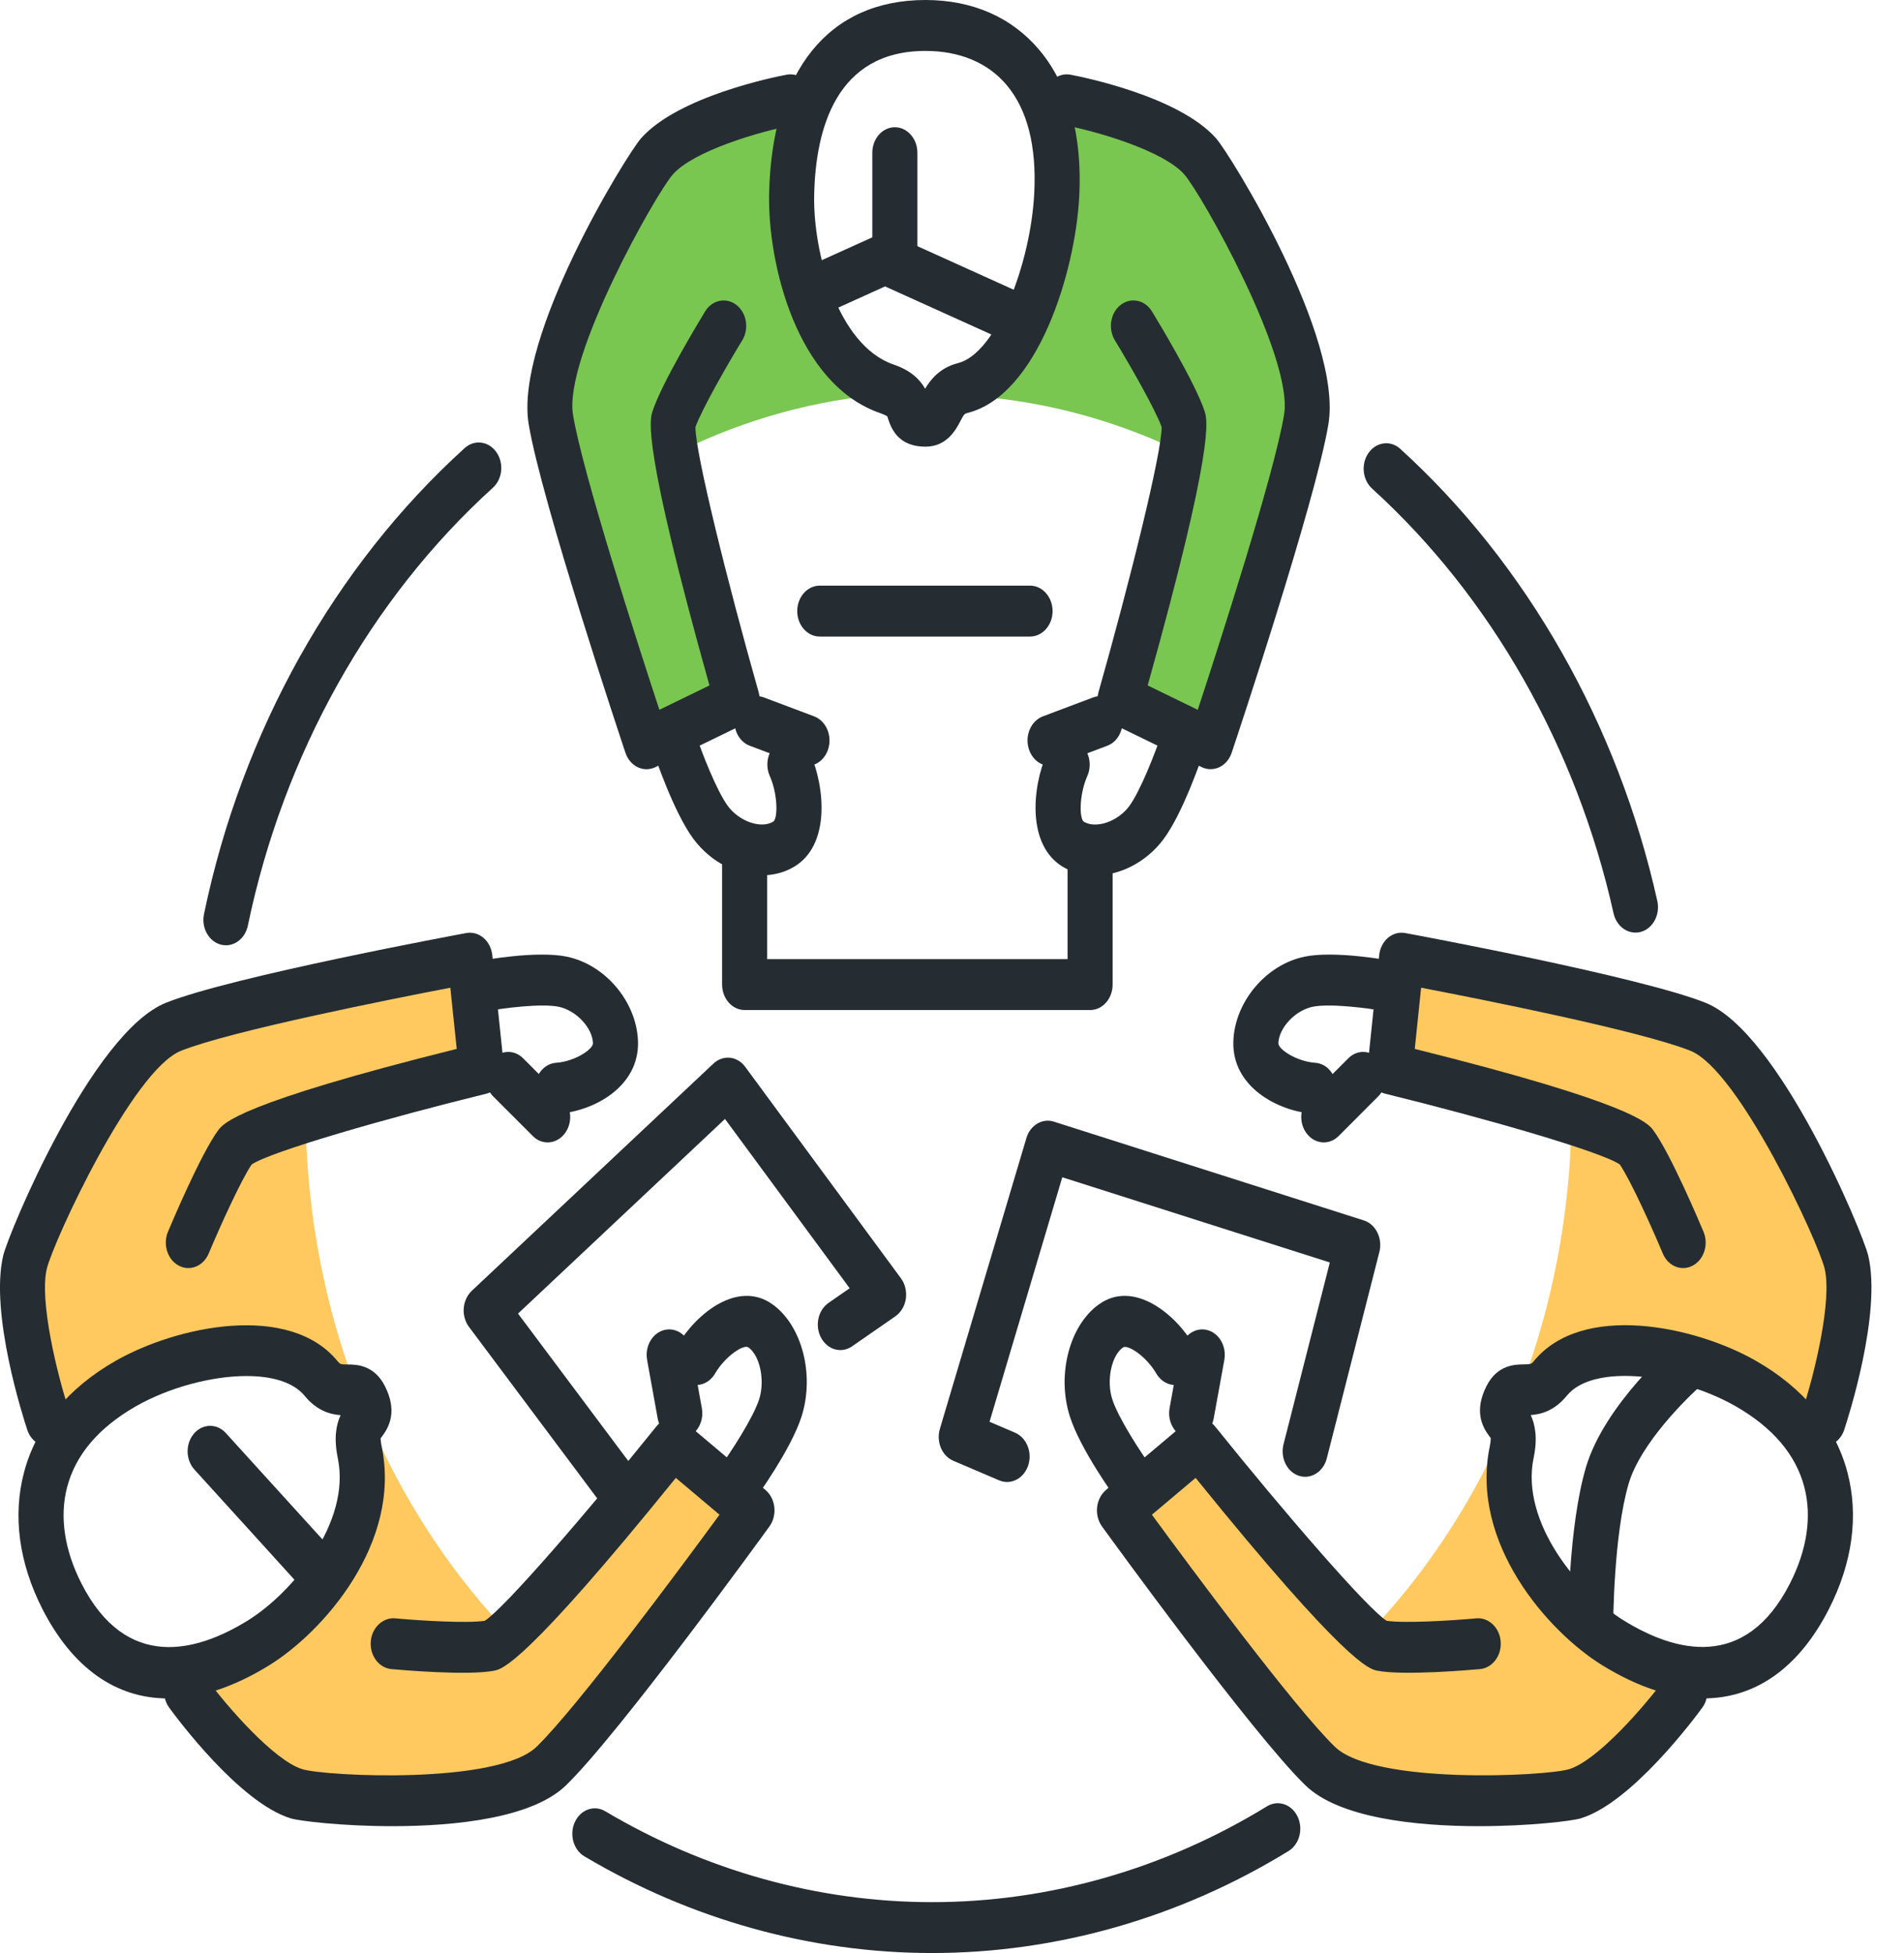
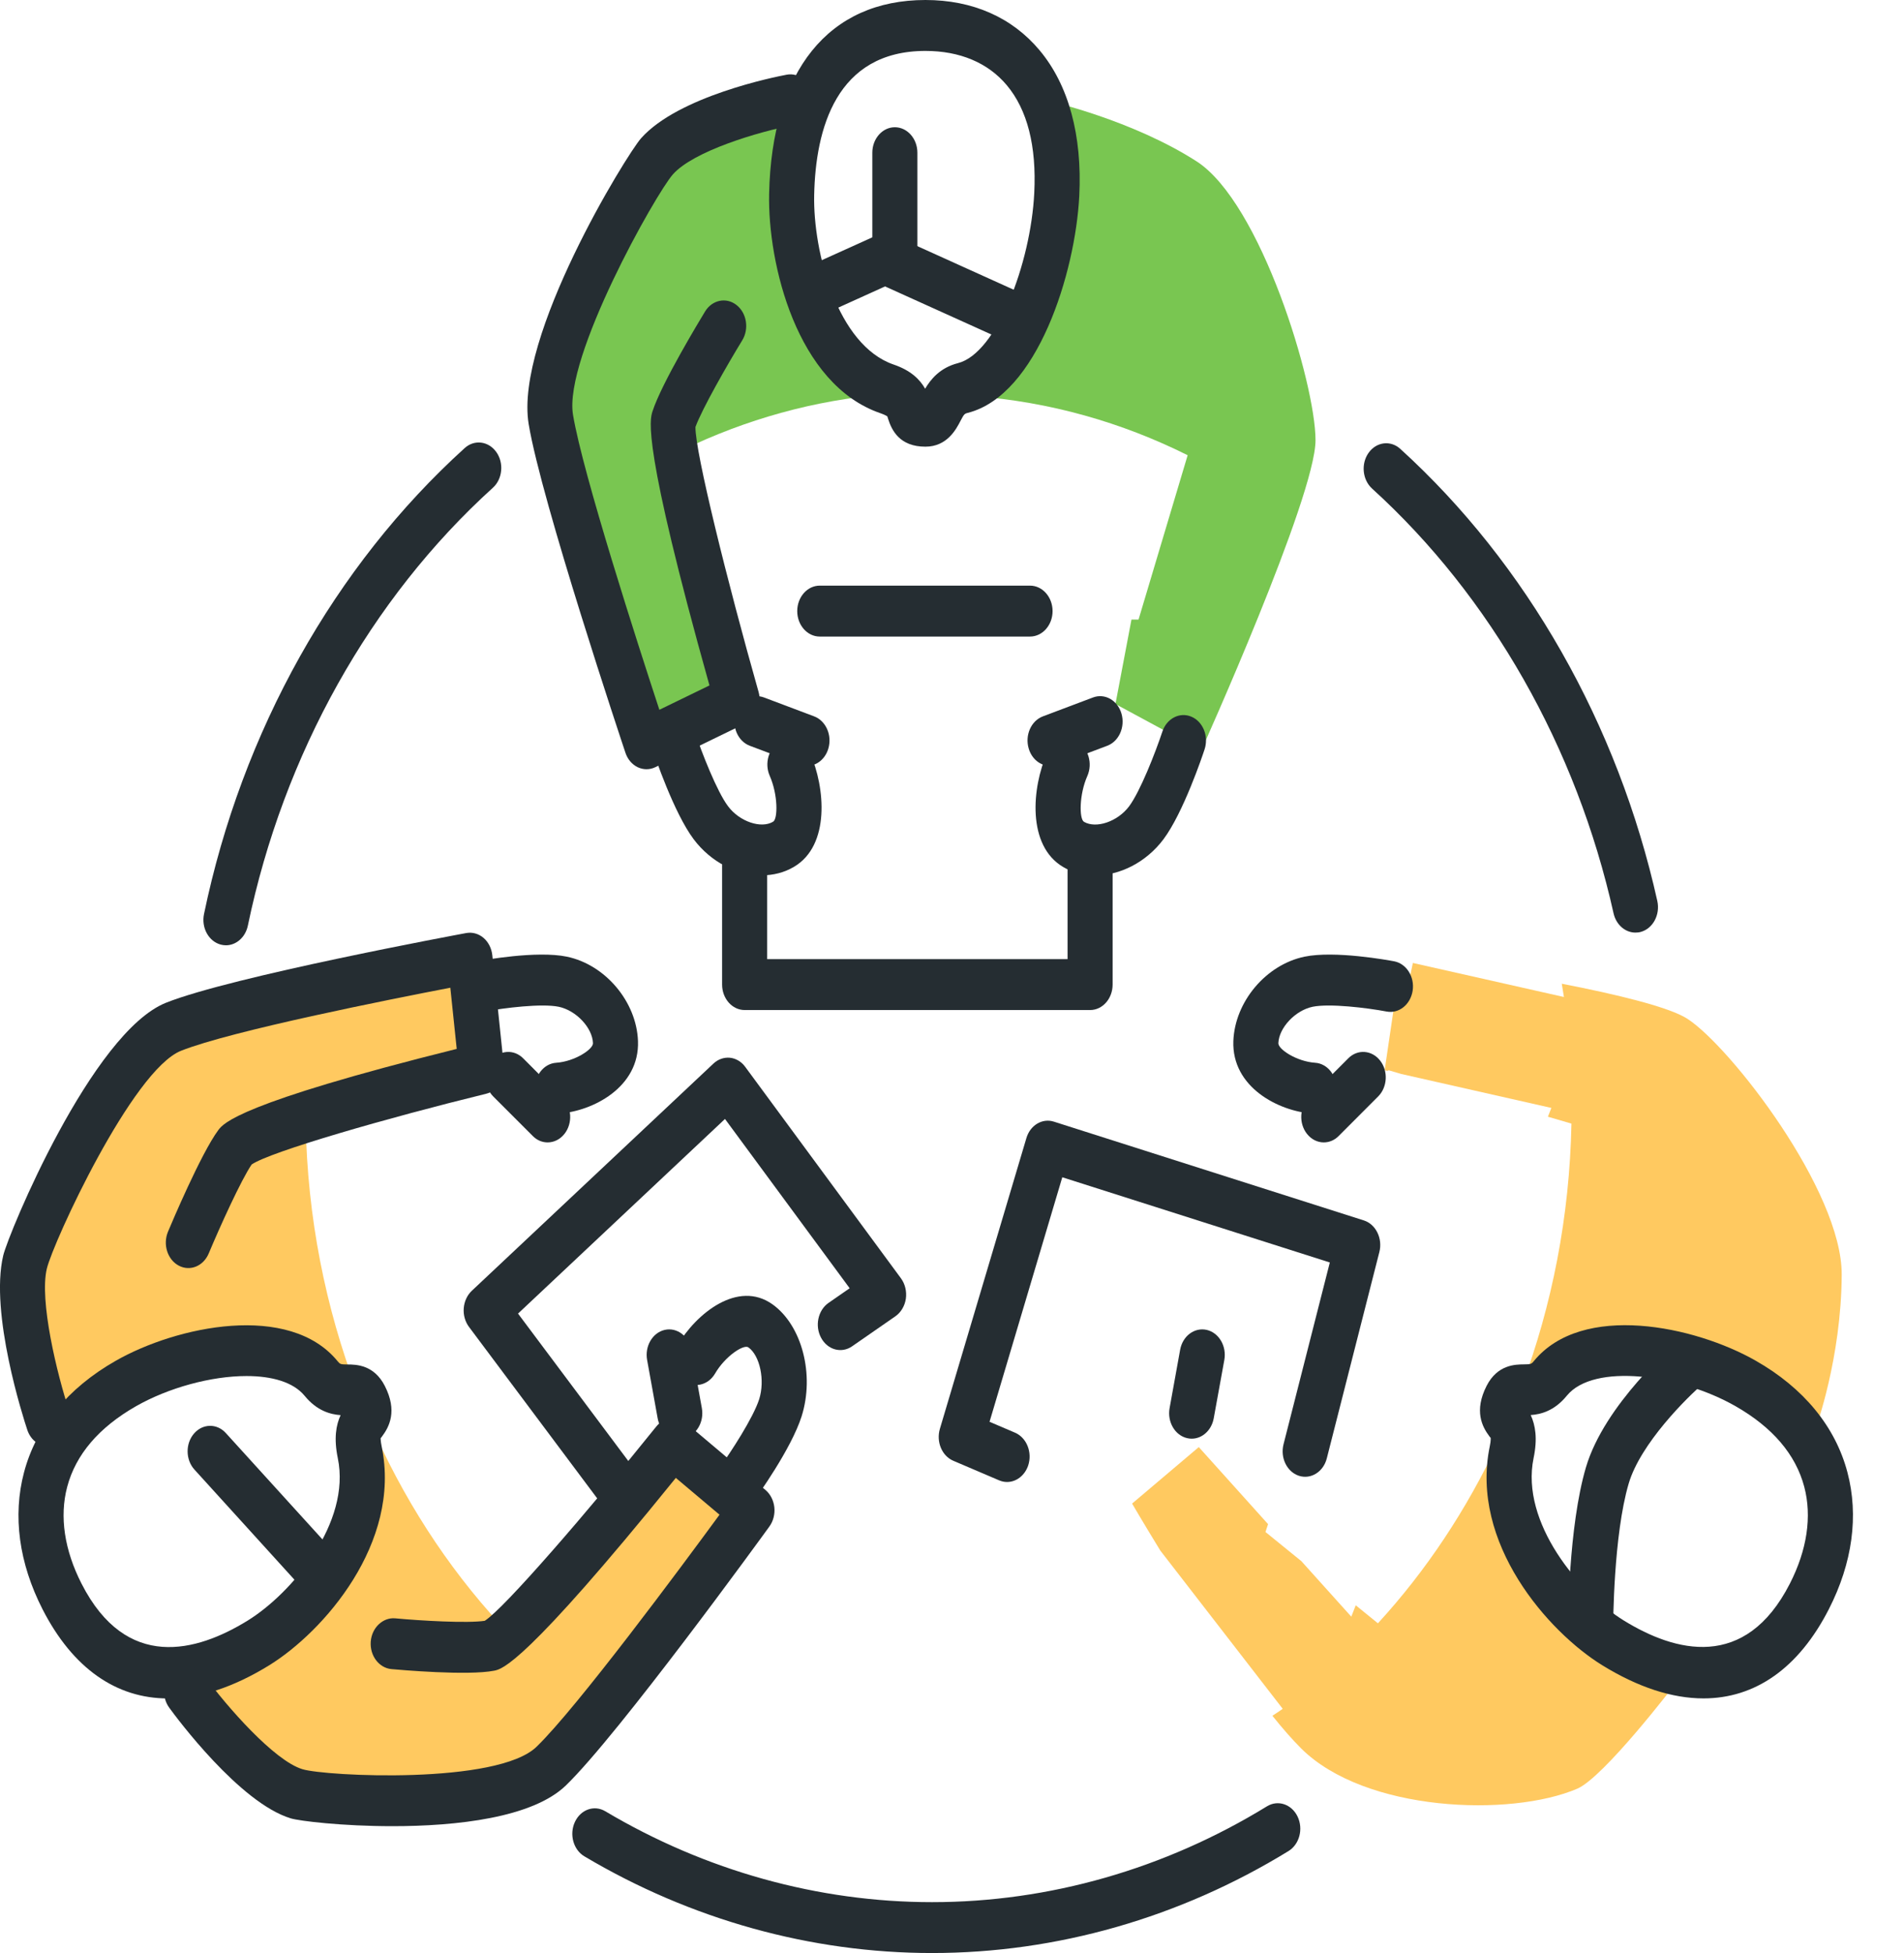
<svg xmlns="http://www.w3.org/2000/svg" width="39" height="40" viewBox="0 0 39 40" fill="none">
  <path d="M6.661 28.272L7.307 28.468C6.668 26.783 6.296 24.938 6.261 22.998L6.544 22.917L6.455 22.692L9.87 21.919L9.534 19.641L6.499 20.46C6.515 20.335 6.537 20.212 6.556 20.088C5.316 20.32 4.07 20.605 3.667 20.868C2.779 21.447 0.499 24.393 0.508 26.109C0.517 27.825 1.075 29.689 1.075 29.689C1.075 29.689 3.691 27.635 4.724 27.707C6.024 27.797 6.661 28.272 6.661 28.272Z" fill="#FFC960" />
  <path d="M15.418 30.864L13.968 29.637L12.904 30.72L12.988 30.836L11.357 32.292L10.553 33.11L10.524 33.036L10.255 33.277C9.152 32.082 8.239 30.667 7.563 29.098L7.515 29.942C7.515 29.942 7.731 31.137 6.594 32.771C6.122 33.449 3.932 34.508 3.932 34.508C3.932 34.508 5.377 36.398 5.923 36.633C7.289 37.219 10.269 37.11 11.577 35.811C11.794 35.596 12.049 35.315 12.321 35.002L15.418 30.864Z" fill="#FFC960" />
  <path d="M13.732 9.34C15.017 8.681 16.414 8.253 17.882 8.099C17.556 7.892 16.864 7.311 16.359 5.883C16.075 5.082 16.494 1.991 16.494 1.991C16.494 1.991 14.346 2.676 13.894 3.093C12.761 4.137 10.895 6.655 11.236 8.585C11.578 10.514 13.285 15.531 13.285 15.531L14.993 14.373L14.414 11.322L13.732 9.34Z" fill="#79C651" />
  <path d="M24.509 3.304C23.189 2.456 21.482 2.069 21.482 2.069C21.482 2.069 21.747 5.656 21.176 6.631C20.68 7.478 20.207 7.918 19.957 8.113C21.503 8.229 22.976 8.649 24.327 9.323L23.321 12.689H23.176L22.848 14.419L24.606 15.369C24.606 15.369 26.946 10.174 26.946 9.016C26.946 7.859 25.828 4.153 24.509 3.304Z" fill="#79C651" />
  <path d="M34.566 20.867C34.197 20.627 33.121 20.367 31.99 20.147C32.004 20.238 32.021 20.328 32.034 20.419L28.94 19.722L28.81 20.343L28.599 20.312L28.362 21.919L28.424 21.933L28.441 21.919L28.704 21.996L31.777 22.691L31.706 22.871L32.188 23.012C32.151 24.918 31.79 26.733 31.17 28.393L31.571 28.272C31.571 28.272 32.477 27.798 33.776 27.707C34.809 27.636 37.192 29.251 37.192 29.251C37.192 29.251 37.715 27.824 37.724 26.108C37.733 24.393 35.453 21.446 34.566 20.867Z" fill="#FFC960" />
  <path d="M31.638 32.772C30.5 31.138 30.717 29.943 30.717 29.943L30.693 29.529C30.047 30.913 29.213 32.169 28.224 33.246L27.77 32.877L27.679 33.11L26.656 31.973L25.921 31.376L25.974 31.215L24.555 29.637L23.189 30.794C23.189 30.794 23.417 31.186 23.768 31.758L26.274 34.997C26.206 35.048 26.133 35.091 26.063 35.14C26.271 35.4 26.471 35.629 26.654 35.811C27.962 37.11 30.942 37.219 32.308 36.633C32.854 36.398 34.299 34.507 34.299 34.507C34.299 34.507 32.11 33.45 31.638 32.772Z" fill="#FFC960" />
  <path d="M33.499 19.1C33.292 19.1 33.105 18.943 33.051 18.706C32.294 15.306 30.537 12.216 28.104 10.006C27.906 9.825 27.874 9.497 28.034 9.273C28.194 9.048 28.485 9.013 28.682 9.193C31.271 11.546 33.141 14.834 33.947 18.452C34.009 18.732 33.859 19.015 33.612 19.085C33.574 19.096 33.536 19.1 33.499 19.1Z" fill="#252D32" />
  <path d="M4.628 19.36C4.593 19.36 4.558 19.355 4.522 19.346C4.274 19.28 4.12 19 4.179 18.719C4.955 14.981 6.852 11.592 9.518 9.177C9.717 8.996 10.007 9.034 10.166 9.258C10.326 9.482 10.294 9.811 10.095 9.99C7.589 12.261 5.807 15.445 5.077 18.957C5.027 19.198 4.837 19.36 4.628 19.36Z" fill="#252D32" />
  <path d="M19.091 39.999C16.612 39.999 14.149 39.314 11.969 38.018C11.744 37.884 11.657 37.569 11.776 37.314C11.895 37.059 12.173 36.961 12.399 37.096C14.447 38.313 16.761 38.957 19.091 38.957C21.488 38.957 23.86 38.278 25.952 36.994C26.176 36.857 26.456 36.95 26.578 37.203C26.7 37.457 26.617 37.773 26.392 37.911C24.166 39.277 21.641 39.999 19.091 39.999Z" fill="#252D32" />
  <path d="M18.956 9.148C18.43 9.148 18.267 8.819 18.189 8.572C18.185 8.558 18.181 8.542 18.174 8.526C18.17 8.526 18.134 8.497 18.037 8.464C16.317 7.877 15.724 5.395 15.754 3.969C15.808 1.447 16.975 0 18.956 0C19.922 0 20.731 0.356 21.294 1.03C21.888 1.739 22.169 2.77 22.107 4.011C22.027 5.589 21.248 8.092 19.826 8.455C19.755 8.473 19.746 8.482 19.674 8.62C19.585 8.792 19.399 9.148 18.956 9.148ZM18.956 1.043C17.124 1.043 16.705 2.648 16.677 3.994C16.652 5.161 17.152 7.072 18.304 7.466C18.656 7.586 18.84 7.769 18.95 7.961C19.061 7.773 19.251 7.532 19.623 7.437C20.414 7.235 21.113 5.398 21.185 3.952C21.233 2.991 21.044 2.249 20.623 1.746C20.238 1.286 19.662 1.043 18.956 1.043Z" fill="#252D32" />
  <path d="M13.242 15.754C13.181 15.754 13.12 15.74 13.062 15.713C12.946 15.657 12.855 15.55 12.811 15.417C12.741 15.207 11.093 10.274 10.829 8.687C10.533 6.898 12.836 3.166 13.13 2.833C13.896 1.968 15.888 1.572 16.113 1.53C16.366 1.482 16.602 1.674 16.644 1.958C16.686 2.242 16.516 2.511 16.265 2.559C15.528 2.698 14.204 3.096 13.783 3.571C13.432 3.968 11.542 7.319 11.737 8.495C11.938 9.706 13.072 13.216 13.506 14.537L14.532 14.038C13.148 9.1 13.31 8.596 13.365 8.426C13.552 7.844 14.353 6.527 14.443 6.378C14.588 6.142 14.875 6.082 15.085 6.246C15.295 6.409 15.348 6.734 15.203 6.971C14.897 7.471 14.381 8.373 14.245 8.745C14.238 9.257 14.903 11.933 15.538 14.171C15.61 14.427 15.499 14.703 15.281 14.809L13.426 15.711C13.367 15.74 13.305 15.754 13.242 15.754Z" fill="#252D32" />
  <path d="M15.606 17.927C15.1 17.927 14.566 17.662 14.21 17.19C13.803 16.649 13.409 15.479 13.366 15.347C13.276 15.077 13.398 14.777 13.636 14.676C13.875 14.575 14.141 14.712 14.23 14.982C14.373 15.413 14.685 16.211 14.914 16.514C15.148 16.826 15.588 16.977 15.836 16.829C15.934 16.771 15.937 16.276 15.767 15.891C15.653 15.633 15.745 15.32 15.973 15.191C16.201 15.064 16.479 15.167 16.593 15.425C16.903 16.127 17.007 17.313 16.265 17.752C16.065 17.871 15.838 17.927 15.606 17.927Z" fill="#252D32" />
  <path d="M22.329 20.686H15.253C14.998 20.686 14.791 20.452 14.791 20.164V17.73C14.791 17.443 14.998 17.209 15.253 17.209C15.508 17.209 15.714 17.443 15.714 17.73V19.643H21.867V17.73C21.867 17.443 22.074 17.209 22.329 17.209C22.584 17.209 22.79 17.443 22.79 17.73V20.164C22.79 20.452 22.584 20.686 22.329 20.686Z" fill="#252D32" />
  <path d="M20.775 7.022C20.718 7.022 20.66 7.01 20.604 6.985L18.129 5.866L16.979 6.387C16.741 6.494 16.473 6.364 16.378 6.096C16.284 5.829 16.399 5.525 16.635 5.418L17.958 4.82C18.069 4.771 18.191 4.771 18.301 4.82L20.946 6.016C21.183 6.123 21.298 6.427 21.204 6.694C21.131 6.898 20.958 7.022 20.775 7.022Z" fill="#252D32" />
  <path d="M16.53 15.687C16.481 15.687 16.432 15.679 16.384 15.66L15.359 15.274C15.117 15.183 14.987 14.888 15.067 14.615C15.148 14.341 15.409 14.193 15.651 14.285L16.675 14.671C16.917 14.762 17.048 15.057 16.967 15.331C16.903 15.549 16.723 15.687 16.53 15.687Z" fill="#252D32" />
-   <path d="M24.796 15.753C24.734 15.753 24.672 15.739 24.614 15.711L22.759 14.809C22.541 14.703 22.43 14.427 22.502 14.171C23.137 11.933 23.802 9.256 23.794 8.745C23.659 8.373 23.142 7.471 22.837 6.971C22.692 6.734 22.744 6.409 22.954 6.245C23.164 6.082 23.451 6.141 23.596 6.378C23.687 6.527 24.487 7.844 24.675 8.426C24.729 8.595 24.892 9.1 23.508 14.038L24.534 14.537C24.968 13.216 26.102 9.706 26.302 8.494C26.497 7.319 24.608 3.967 24.256 3.57C23.835 3.095 22.511 2.697 21.775 2.558C21.524 2.511 21.354 2.242 21.396 1.958C21.438 1.674 21.675 1.482 21.927 1.53C22.151 1.572 24.144 1.968 24.909 2.833C25.204 3.166 27.507 6.898 27.21 8.687C26.947 10.274 25.299 15.208 25.229 15.416C25.184 15.55 25.094 15.656 24.978 15.712C24.919 15.739 24.858 15.753 24.796 15.753Z" fill="#252D32" />
  <path d="M22.433 17.929C22.2 17.929 21.974 17.873 21.774 17.755C21.033 17.315 21.136 16.129 21.446 15.427C21.56 15.169 21.837 15.065 22.065 15.193C22.293 15.322 22.386 15.635 22.272 15.893C22.102 16.277 22.105 16.773 22.203 16.831C22.452 16.976 22.891 16.828 23.126 16.516C23.354 16.212 23.666 15.415 23.809 14.984C23.898 14.714 24.165 14.577 24.403 14.678C24.641 14.778 24.763 15.079 24.673 15.349C24.63 15.481 24.236 16.651 23.829 17.192C23.473 17.664 22.938 17.929 22.433 17.929Z" fill="#252D32" />
  <path d="M21.509 15.687C21.316 15.687 21.135 15.549 21.071 15.33C20.99 15.057 21.121 14.761 21.363 14.671L22.387 14.285C22.629 14.193 22.891 14.341 22.971 14.614C23.051 14.888 22.921 15.183 22.679 15.274L21.655 15.66C21.606 15.678 21.557 15.687 21.509 15.687Z" fill="#252D32" />
  <path d="M3.44 34.785C2.381 34.785 1.49 34.168 0.871 32.958C0.388 32.012 0.257 31.043 0.492 30.155C0.739 29.219 1.388 28.429 2.37 27.87C3.619 27.157 5.927 26.669 6.916 27.879C6.966 27.94 6.977 27.944 7.119 27.945C7.295 27.946 7.66 27.95 7.882 28.384C8.144 28.898 7.974 29.222 7.824 29.421C7.815 29.433 7.804 29.444 7.796 29.459C7.798 29.459 7.794 29.509 7.818 29.625C8.227 31.602 6.622 33.423 5.514 34.106C4.777 34.561 4.078 34.785 3.44 34.785ZM5.049 28.182C4.326 28.182 3.452 28.421 2.786 28.8C2.026 29.234 1.551 29.79 1.376 30.453C1.216 31.059 1.318 31.745 1.671 32.436C2.587 34.229 4.027 33.836 5.072 33.191C5.979 32.631 7.194 31.186 6.919 29.863C6.836 29.458 6.883 29.186 6.977 28.983C6.777 28.968 6.497 28.902 6.239 28.586C6.008 28.305 5.568 28.182 5.049 28.182Z" fill="#252D32" />
  <path d="M8.039 37.401C7.009 37.401 6.133 37.295 5.956 37.241C4.91 36.925 3.61 35.173 3.466 34.974C3.304 34.752 3.332 34.424 3.529 34.241C3.725 34.058 4.016 34.09 4.178 34.311C4.653 34.962 5.62 36.06 6.194 36.234C6.674 36.38 10.187 36.554 10.991 35.774C11.819 34.972 13.942 32.108 14.738 31.022L13.843 30.268C10.75 34.091 10.282 34.185 10.125 34.216C9.585 34.324 8.175 34.198 8.017 34.184C7.763 34.16 7.573 33.909 7.594 33.622C7.615 33.334 7.844 33.124 8.091 33.144C8.627 33.194 9.576 33.248 9.929 33.195C10.325 32.946 12.044 30.957 13.442 29.217C13.601 29.018 13.869 28.988 14.059 29.15L15.678 30.514C15.779 30.599 15.845 30.727 15.861 30.869C15.876 31.01 15.84 31.152 15.76 31.263C15.635 31.436 12.677 35.515 11.592 36.566C10.907 37.23 9.349 37.401 8.039 37.401Z" fill="#252D32" />
  <path d="M15.073 30.944C14.97 30.944 14.866 30.905 14.78 30.824C14.583 30.642 14.555 30.313 14.717 30.09C14.976 29.735 15.432 29.03 15.551 28.655C15.672 28.27 15.567 27.765 15.33 27.595C15.235 27.526 14.855 27.773 14.646 28.132C14.505 28.372 14.219 28.438 14.006 28.28C13.794 28.121 13.735 27.798 13.875 27.557C14.258 26.902 15.115 26.208 15.824 26.714C16.427 27.146 16.689 28.153 16.42 29.006C16.208 29.675 15.508 30.646 15.429 30.754C15.338 30.879 15.206 30.944 15.073 30.944Z" fill="#252D32" />
  <path d="M12.773 31.123C12.642 31.123 12.511 31.06 12.42 30.938L9.606 27.175C9.527 27.069 9.488 26.931 9.499 26.793C9.51 26.654 9.569 26.526 9.663 26.437L14.614 21.782C14.709 21.693 14.83 21.652 14.951 21.663C15.073 21.676 15.186 21.742 15.264 21.849L18.454 26.18C18.539 26.296 18.576 26.449 18.555 26.598C18.533 26.747 18.454 26.879 18.341 26.958L17.454 27.573C17.237 27.724 16.953 27.647 16.82 27.401C16.686 27.156 16.754 26.835 16.971 26.684L17.404 26.384L14.85 22.917L10.611 26.903L13.126 30.265C13.29 30.485 13.265 30.814 13.071 31C12.984 31.083 12.878 31.123 12.773 31.123Z" fill="#252D32" />
  <path d="M6.47 32.629C6.353 32.629 6.237 32.58 6.147 32.481L3.982 30.097C3.8 29.896 3.796 29.566 3.974 29.36C4.152 29.153 4.444 29.149 4.626 29.35L6.792 31.734C6.974 31.935 6.978 32.265 6.8 32.472C6.709 32.577 6.59 32.629 6.47 32.629Z" fill="#252D32" />
  <path d="M13.923 29.465C13.709 29.465 13.516 29.295 13.471 29.048L13.255 27.853C13.204 27.571 13.365 27.295 13.615 27.237C13.864 27.18 14.108 27.361 14.16 27.644L14.376 28.839C14.427 29.121 14.266 29.396 14.016 29.454C13.985 29.462 13.953 29.465 13.923 29.465Z" fill="#252D32" />
  <path d="M0.991 29.623C0.804 29.623 0.628 29.494 0.559 29.285C0.479 29.044 -0.214 26.896 0.066 25.714C0.174 25.259 1.883 21.14 3.402 20.536C4.75 20 9.356 19.146 9.551 19.109C9.676 19.087 9.802 19.122 9.903 19.207C10.004 19.293 10.069 19.422 10.084 19.563L10.32 21.829C10.348 22.096 10.192 22.343 9.96 22.4C7.927 22.898 5.543 23.585 5.155 23.849C4.938 24.167 4.505 25.123 4.275 25.672C4.165 25.933 3.891 26.044 3.66 25.92C3.43 25.797 3.332 25.486 3.441 25.226C3.509 25.063 4.118 23.621 4.471 23.146C4.573 23.009 4.878 22.597 9.355 21.482L9.224 20.229C7.994 20.466 4.738 21.111 3.709 21.52C2.71 21.917 1.087 25.442 0.959 25.984C0.804 26.633 1.162 28.129 1.424 28.919C1.513 29.188 1.392 29.489 1.153 29.59C1.099 29.613 1.044 29.623 0.991 29.623Z" fill="#252D32" />
  <path d="M11.42 22.808C11.178 22.808 10.975 22.595 10.96 22.318C10.944 22.03 11.138 21.783 11.393 21.766C11.773 21.74 12.151 21.489 12.146 21.365C12.135 21.048 11.8 20.693 11.444 20.619C11.097 20.548 10.33 20.641 9.927 20.717C9.675 20.762 9.438 20.572 9.396 20.288C9.354 20.005 9.524 19.736 9.775 19.688C9.898 19.665 10.991 19.465 11.61 19.593C12.398 19.756 13.039 20.515 13.068 21.322C13.102 22.268 12.141 22.76 11.448 22.807C11.439 22.808 11.429 22.808 11.42 22.808Z" fill="#252D32" />
  <path d="M11.217 23.397C11.108 23.397 10.999 23.354 10.912 23.265L10.103 22.456C9.913 22.265 9.895 21.935 10.064 21.72C10.233 21.505 10.525 21.483 10.716 21.675L11.524 22.485C11.715 22.676 11.732 23.006 11.563 23.221C11.472 23.337 11.345 23.397 11.217 23.397Z" fill="#252D32" />
  <path d="M34.893 34.784C34.255 34.784 33.556 34.559 32.819 34.105C31.71 33.421 30.105 31.6 30.515 29.623C30.542 29.494 30.533 29.446 30.533 29.446C30.529 29.443 30.518 29.432 30.509 29.419C30.359 29.22 30.189 28.896 30.451 28.382C30.673 27.948 31.038 27.945 31.214 27.943C31.354 27.942 31.368 27.937 31.417 27.877C32.407 26.667 34.715 27.156 35.963 27.868C36.945 28.427 37.594 29.218 37.841 30.153C38.076 31.041 37.944 32.011 37.461 32.956C36.843 34.166 35.952 34.784 34.893 34.784ZM31.354 28.981C31.45 29.191 31.496 29.462 31.413 29.861C31.139 31.184 32.353 32.629 33.261 33.189C34.307 33.834 35.746 34.226 36.662 32.434C37.015 31.743 37.117 31.057 36.957 30.451C36.782 29.788 36.307 29.232 35.547 28.798C34.403 28.146 32.645 27.91 32.094 28.584C31.835 28.902 31.554 28.967 31.354 28.981Z" fill="#252D32" />
-   <path d="M30.295 37.401C28.985 37.401 27.426 37.23 26.741 36.566C25.657 35.516 22.698 31.436 22.573 31.263C22.493 31.152 22.457 31.01 22.472 30.869C22.488 30.728 22.554 30.6 22.655 30.514L24.274 29.15C24.464 28.988 24.731 29.018 24.891 29.217C26.289 30.957 28.008 32.947 28.403 33.195C28.756 33.248 29.706 33.194 30.242 33.144C30.492 33.124 30.719 33.334 30.739 33.622C30.76 33.909 30.57 34.16 30.316 34.184C30.158 34.198 28.748 34.323 28.208 34.216C28.051 34.184 27.583 34.091 24.49 30.268L23.595 31.022C24.391 32.108 26.514 34.972 27.342 35.774C28.146 36.554 31.659 36.379 32.139 36.234C32.713 36.06 33.681 34.962 34.155 34.311C34.317 34.089 34.608 34.057 34.805 34.241C35.002 34.423 35.03 34.752 34.868 34.974C34.723 35.173 33.423 36.925 32.377 37.241C32.2 37.295 31.324 37.401 30.295 37.401Z" fill="#252D32" />
-   <path d="M23.259 30.944C23.126 30.944 22.994 30.879 22.903 30.754C22.823 30.645 22.124 29.675 21.913 29.006C21.643 28.153 21.905 27.146 22.509 26.714C23.216 26.208 24.074 26.902 24.457 27.558C24.597 27.797 24.539 28.121 24.326 28.28C24.114 28.438 23.827 28.373 23.686 28.132C23.477 27.773 23.097 27.53 23.002 27.596C22.765 27.765 22.66 28.27 22.782 28.655C22.901 29.031 23.356 29.735 23.615 30.091C23.777 30.313 23.749 30.642 23.552 30.825C23.466 30.905 23.362 30.944 23.259 30.944Z" fill="#252D32" />
  <path d="M20.628 30.352C20.573 30.352 20.519 30.341 20.465 30.318L19.526 29.917C19.294 29.818 19.173 29.529 19.252 29.263L21.024 23.308C21.102 23.044 21.351 22.896 21.587 22.972L27.936 24.995C28.054 25.032 28.154 25.122 28.213 25.243C28.273 25.364 28.288 25.508 28.254 25.641L27.177 29.868C27.107 30.145 26.851 30.304 26.606 30.225C26.361 30.145 26.22 29.856 26.291 29.579L27.239 25.856L21.759 24.111L20.269 29.119L20.791 29.342C21.029 29.444 21.15 29.745 21.06 30.015C20.989 30.223 20.814 30.352 20.628 30.352Z" fill="#252D32" />
  <path d="M32.581 33.826C32.326 33.826 32.12 33.592 32.12 33.304C32.12 33.222 32.124 31.276 32.485 30.052C32.868 28.755 34.293 27.536 34.353 27.484C34.557 27.311 34.847 27.358 34.999 27.588C35.152 27.818 35.111 28.145 34.908 28.319C34.559 28.615 33.603 29.563 33.361 30.383C33.047 31.445 33.043 33.286 33.043 33.305C33.043 33.592 32.836 33.826 32.581 33.826Z" fill="#252D32" />
  <path d="M24.41 29.465C24.379 29.465 24.348 29.462 24.316 29.454C24.067 29.397 23.906 29.121 23.957 28.839L24.173 27.644C24.224 27.361 24.468 27.18 24.718 27.237C24.968 27.295 25.129 27.571 25.078 27.853L24.861 29.048C24.816 29.295 24.624 29.465 24.41 29.465Z" fill="#252D32" />
-   <path d="M37.342 29.623C37.288 29.623 37.233 29.613 37.181 29.59C36.942 29.489 36.821 29.188 36.91 28.919C37.172 28.128 37.529 26.633 37.375 25.984C37.247 25.442 35.623 21.917 34.624 21.52C33.595 21.111 30.339 20.465 29.109 20.229L28.979 21.482C33.455 22.597 33.761 23.008 33.863 23.146C34.216 23.621 34.825 25.063 34.893 25.226C35.002 25.486 34.904 25.797 34.674 25.92C34.443 26.044 34.168 25.933 34.059 25.672C33.829 25.123 33.396 24.166 33.178 23.848C32.791 23.585 30.407 22.898 28.374 22.4C28.142 22.343 27.985 22.096 28.014 21.829L28.25 19.562C28.265 19.421 28.33 19.293 28.43 19.207C28.531 19.121 28.658 19.087 28.783 19.109C28.978 19.145 33.583 20 34.931 20.536C36.451 21.139 38.159 25.259 38.267 25.714C38.547 26.895 37.855 29.043 37.775 29.284C37.705 29.494 37.529 29.623 37.342 29.623Z" fill="#252D32" />
  <path d="M26.912 22.808C26.903 22.808 26.893 22.808 26.884 22.807C26.19 22.759 25.229 22.267 25.263 21.322C25.293 20.515 25.933 19.756 26.722 19.593C27.341 19.465 28.434 19.665 28.557 19.688C28.808 19.736 28.978 20.004 28.936 20.288C28.893 20.573 28.655 20.764 28.404 20.717C28.002 20.641 27.235 20.548 26.887 20.619C26.532 20.693 26.197 21.048 26.185 21.365C26.181 21.49 26.559 21.74 26.939 21.766C27.193 21.783 27.387 22.03 27.371 22.318C27.358 22.594 27.154 22.808 26.912 22.808Z" fill="#252D32" />
  <path d="M27.115 23.397C26.988 23.397 26.861 23.337 26.77 23.221C26.601 23.006 26.618 22.676 26.809 22.485L27.617 21.675C27.808 21.483 28.1 21.505 28.268 21.72C28.438 21.935 28.42 22.265 28.229 22.456L27.421 23.265C27.334 23.354 27.224 23.397 27.115 23.397Z" fill="#252D32" />
  <path d="M21.098 13.037H16.791C16.536 13.037 16.33 12.803 16.33 12.516C16.33 12.228 16.536 11.994 16.791 11.994H21.098C21.353 11.994 21.56 12.228 21.56 12.516C21.56 12.803 21.353 13.037 21.098 13.037Z" fill="#252D32" />
  <path d="M18.329 5.735C18.075 5.735 17.868 5.502 17.868 5.214V3.128C17.868 2.84 18.075 2.606 18.329 2.606C18.584 2.606 18.791 2.84 18.791 3.128V5.214C18.791 5.502 18.584 5.735 18.329 5.735Z" fill="#252D32" />
</svg>